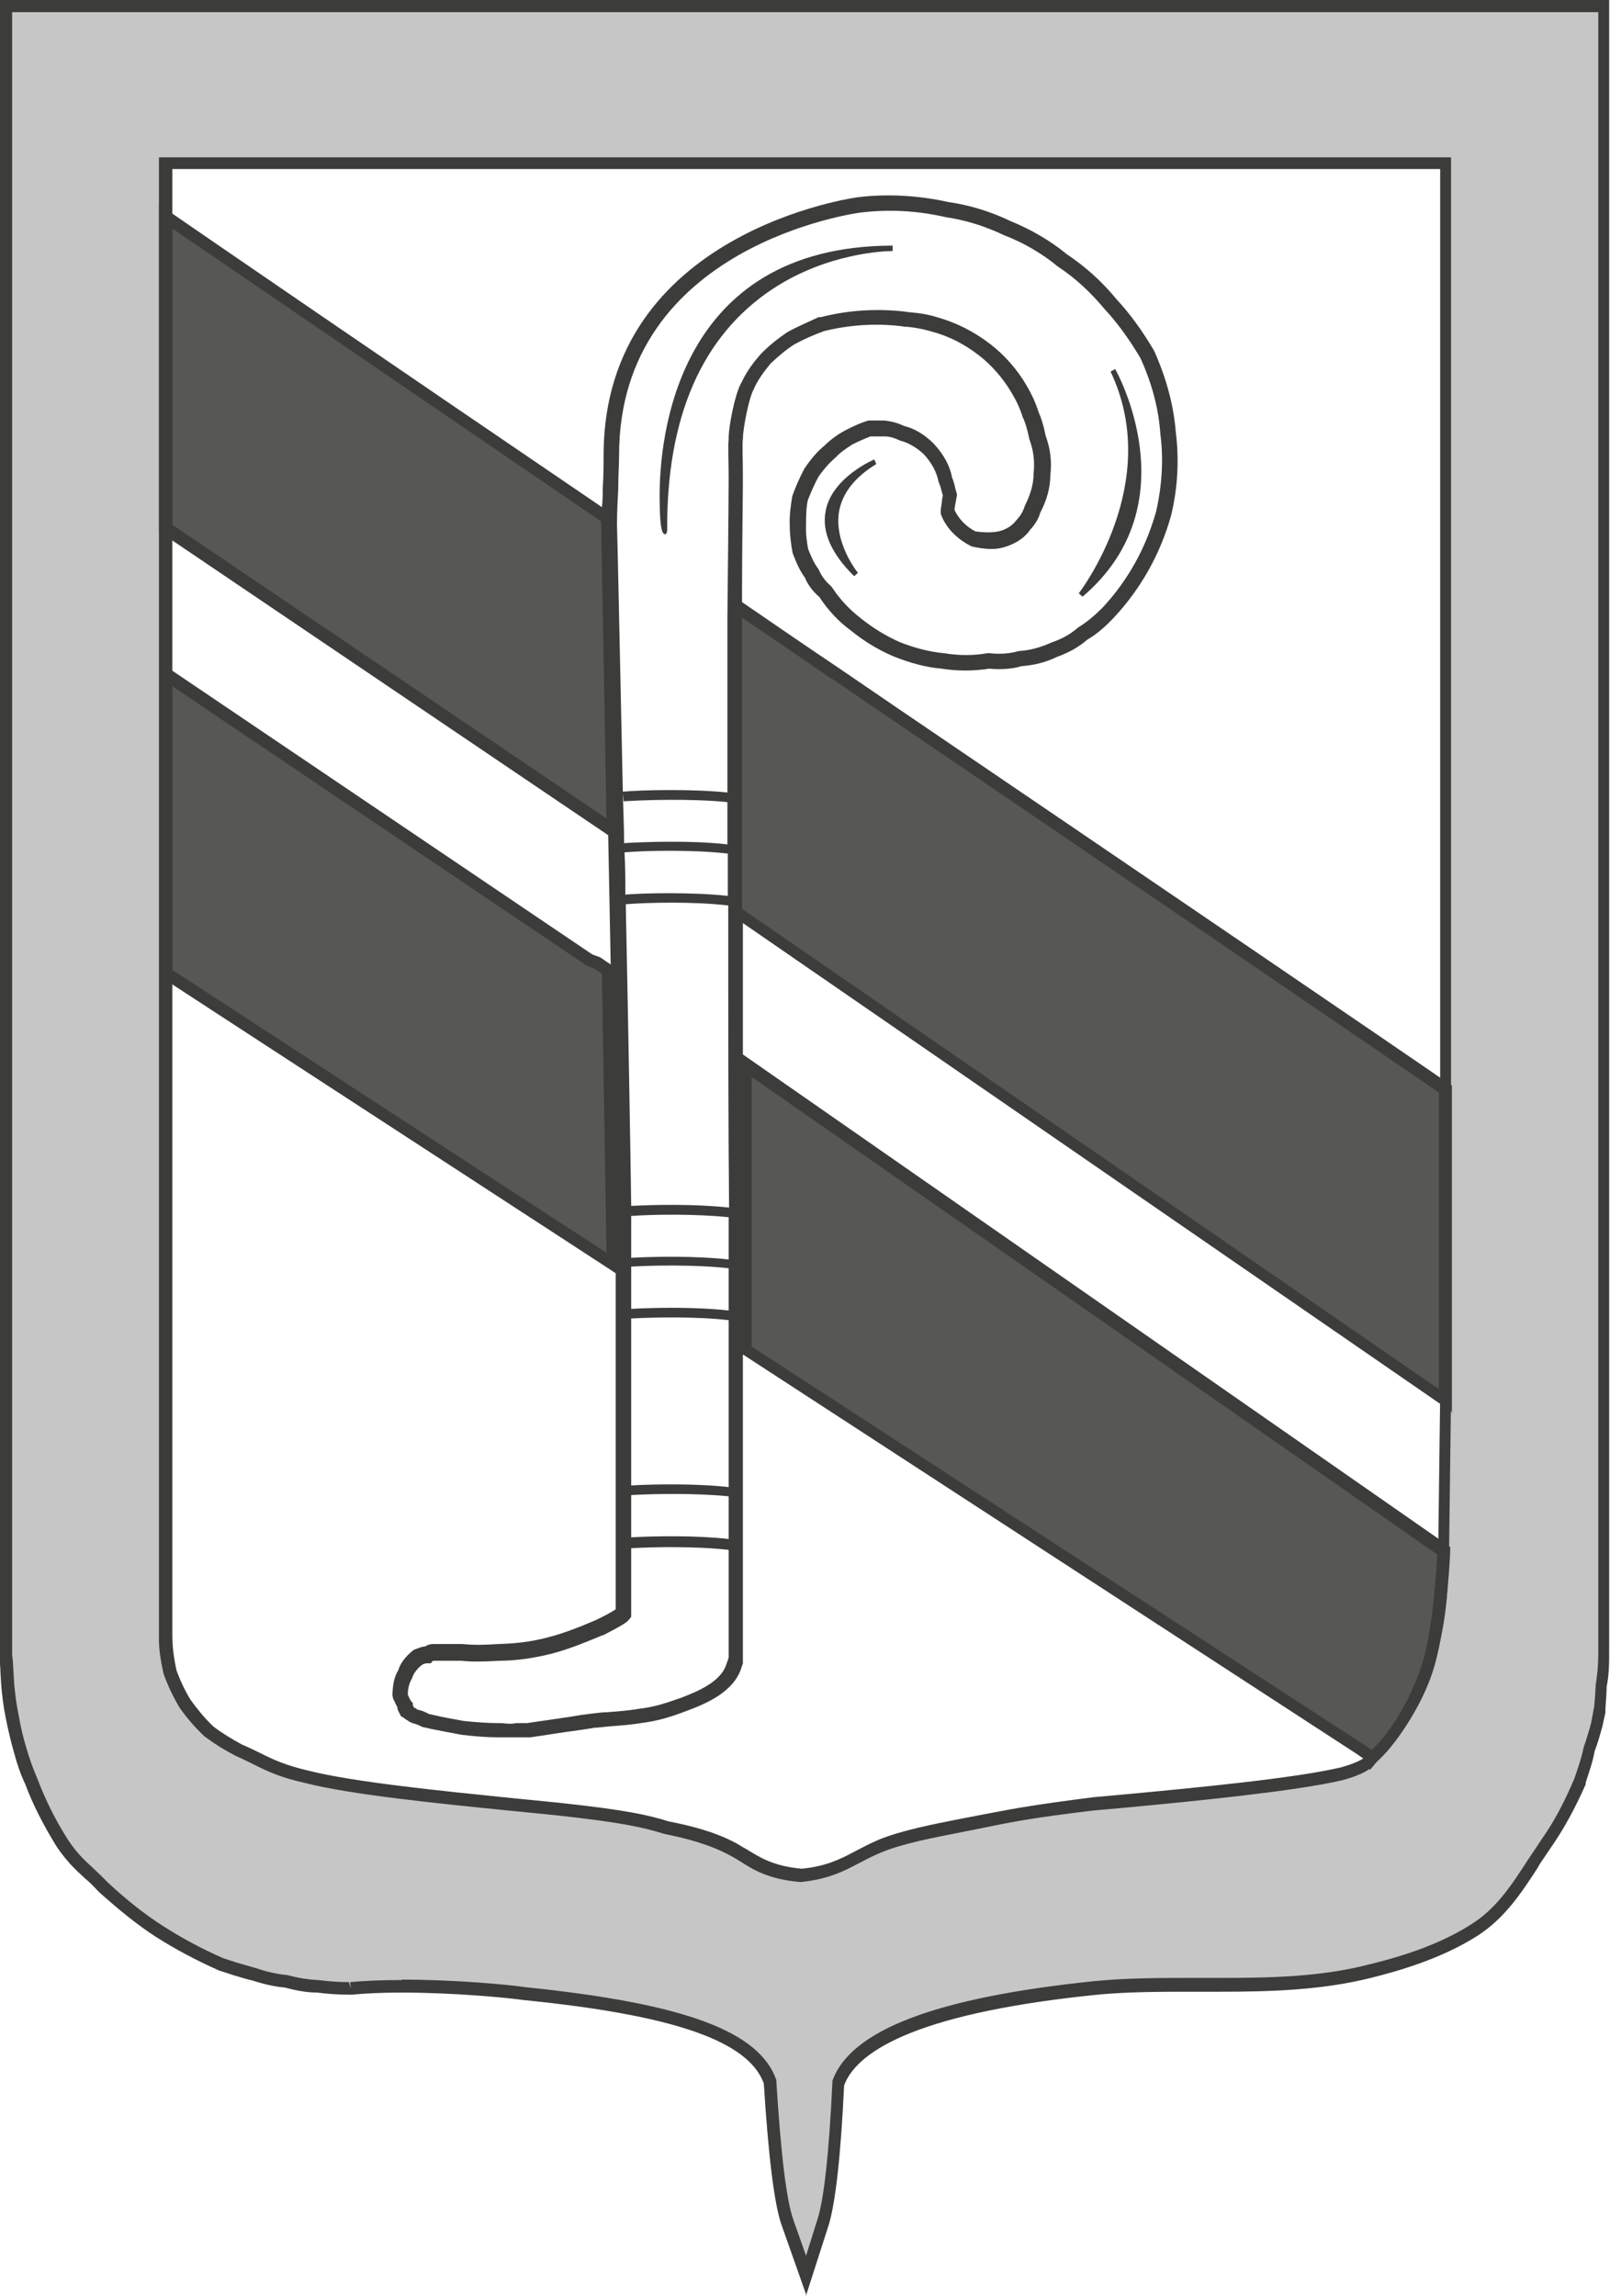
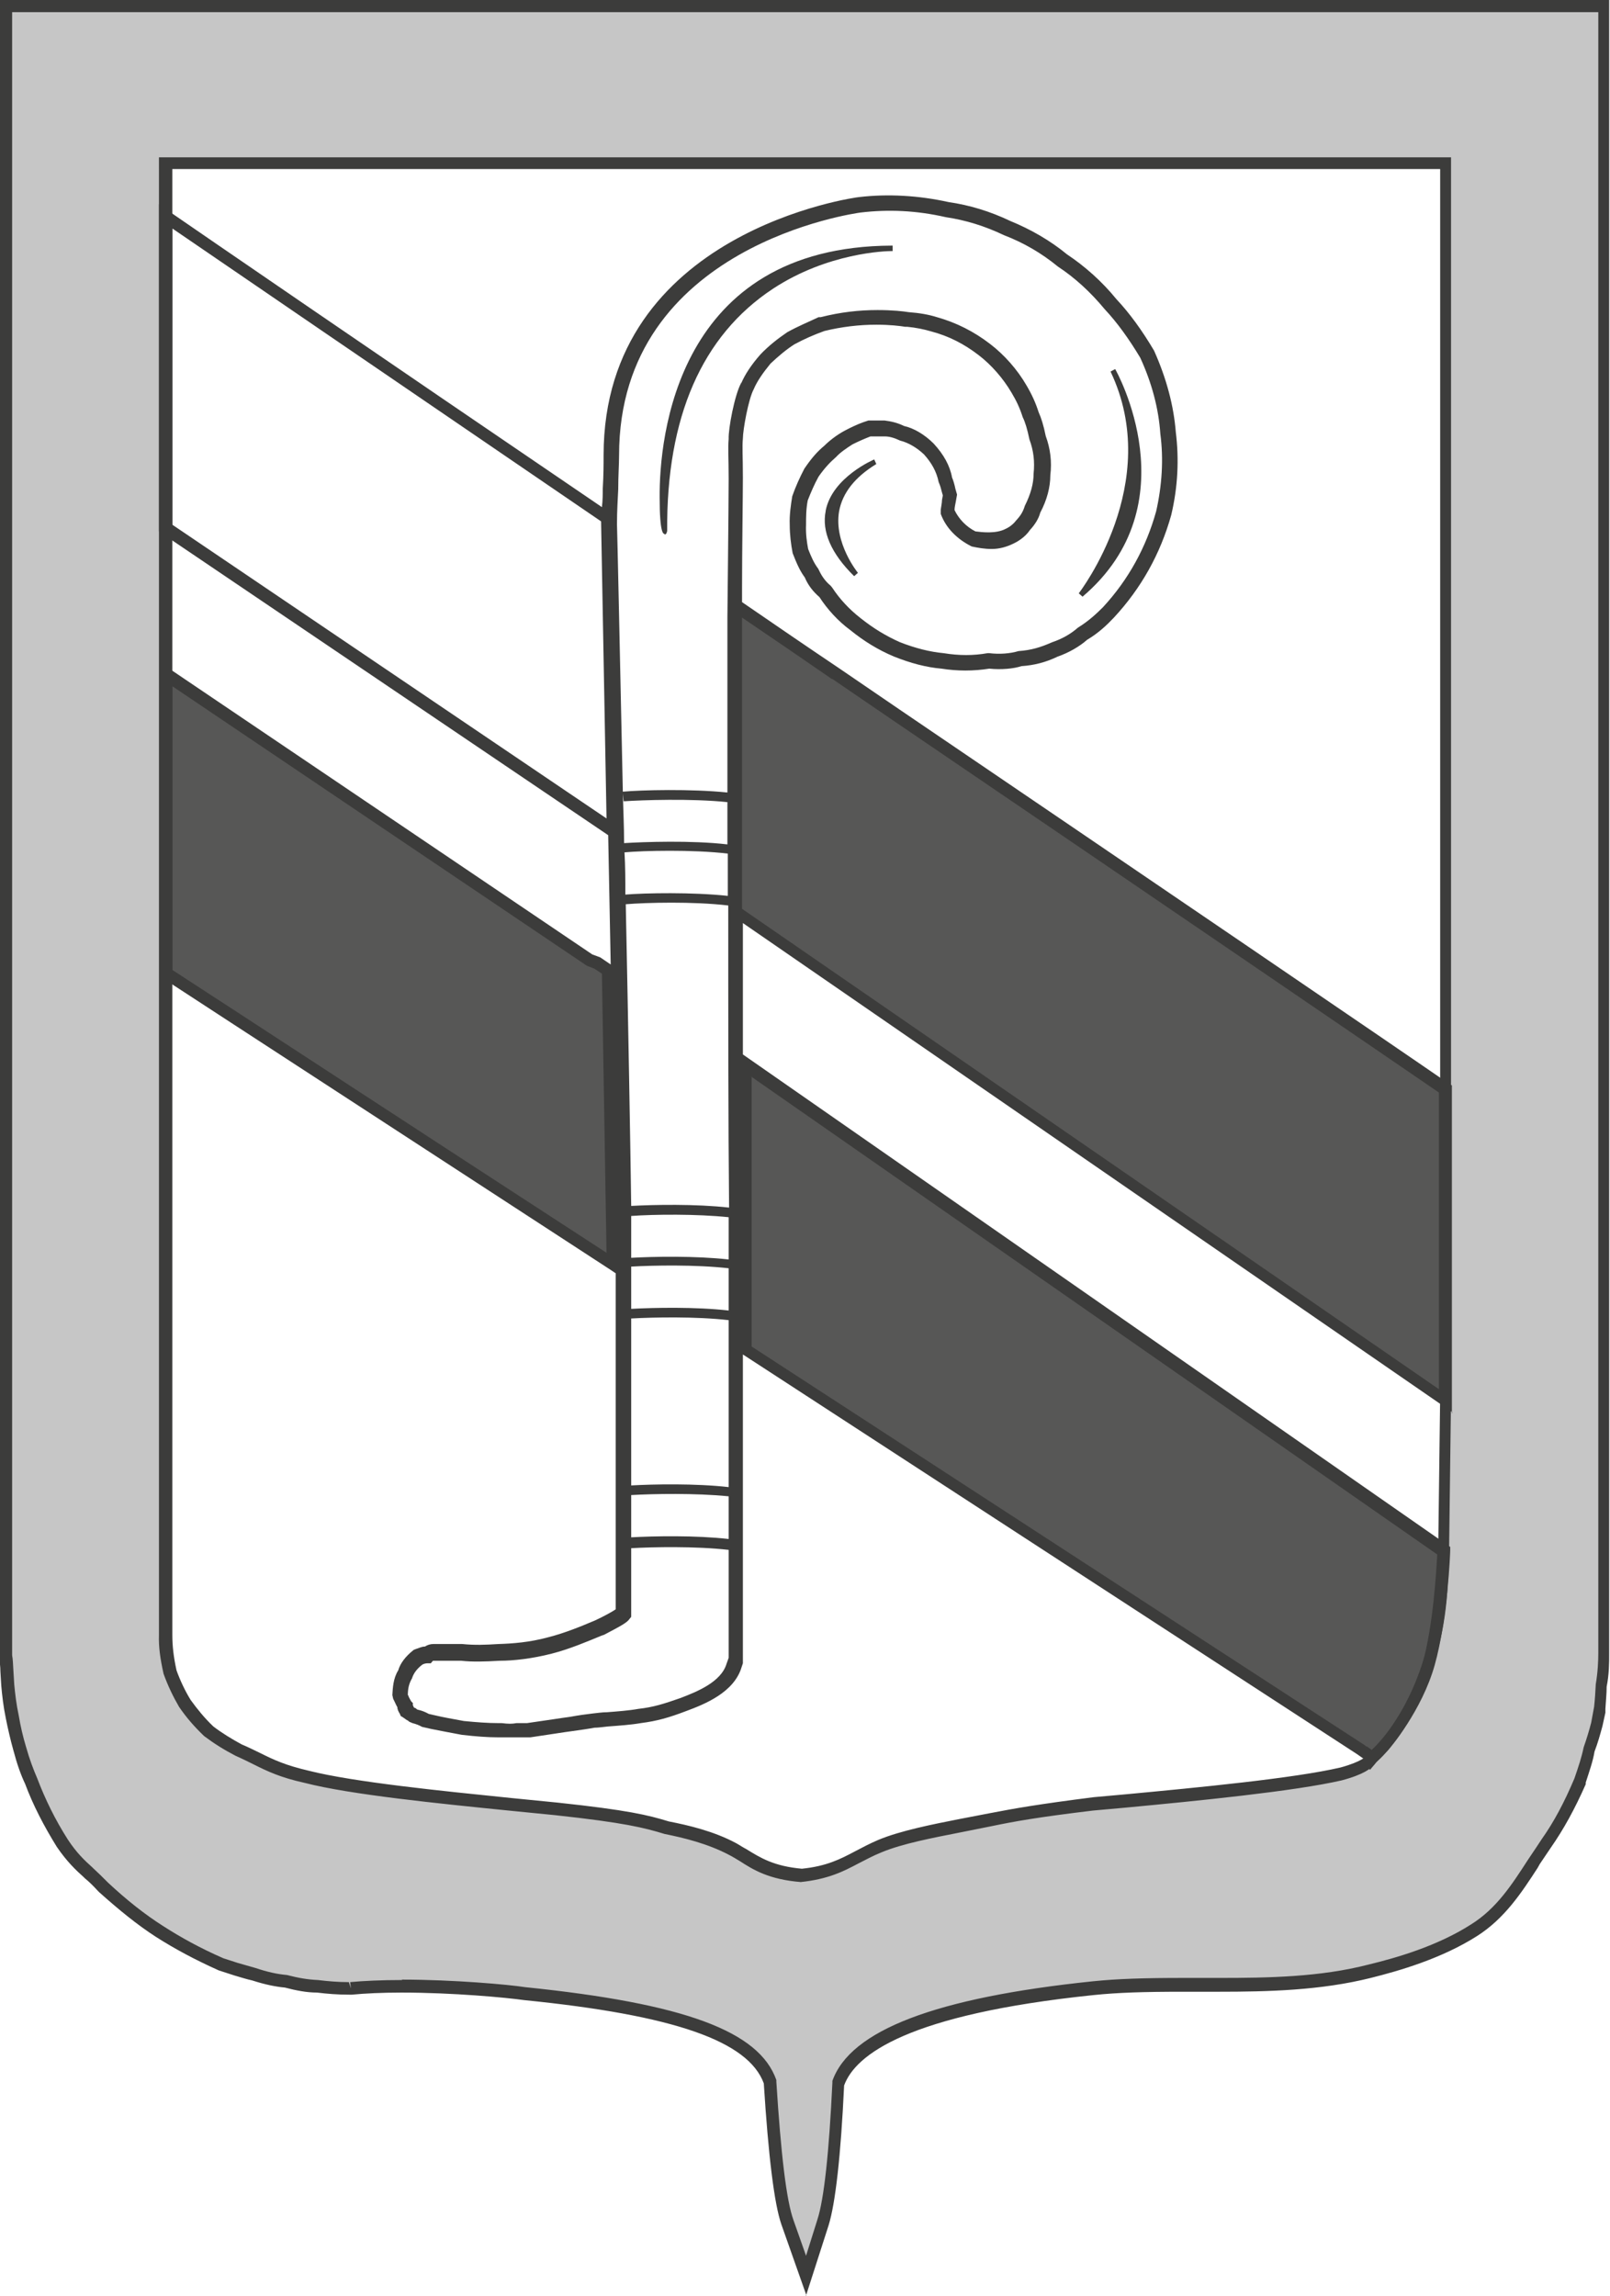
<svg xmlns="http://www.w3.org/2000/svg" id="Layer_2" data-name="Layer 2" viewBox="0 0 38.49 54.87">
  <defs>
    <style>
      .cls-1 {
        fill: #3c3c3b;
      }

      .cls-2 {
        fill: #c6c6c6;
      }

      .cls-3 {
        fill: #575756;
      }
    </style>
  </defs>
  <g id="Layer_1-2" data-name="Layer 1">
-     <path class="cls-3" d="M14.52,12.38c-5.05-3.44-9.55-6.51-10.55-7.21v7.45l10.69,7.23-.14-7.47Z" />
    <path class="cls-3" d="M17.58,21.78l16.99,11.71v-7.46c-1.42-.98-7.12-4.85-13.13-8.94-1.2-.82-2.42-1.65-3.86-2.63v7.33h0Z" />
    <path class="cls-3" d="M17.8,32.25c4.01,2.62,8.04,5.23,10.89,7.09l3.83,2.5s.06.04.08.06c.02,0,.05.03.06.04.07.05.1.09.11.12s.04-.04.04-.04c.08-.07.17-.16.25-.26,0,0,.76-.88,1.06-1.96.31-1.1.36-2.71.36-2.71l-16.71-11.63v6.81h.03Z" />
    <path class="cls-3" d="M3.97,23.25c1.56,1.02,5.87,3.82,10.69,6.96l-.12-7.03-.26-.18-.17-.06-10.14-6.84v7.14h0Z" />
    <path class="cls-2" d="M34.56,33.36l-.05,3.93-.03.58c-.1,2.05-.95,3.5-1.65,4.12l-.04.04-.03.05s-.16.18-.7.33c-1.11.26-3.43.48-5.14.64l-.78.07c-1.37.17-1.92.27-2.46.37l-.72.14c-.66.13-1.41.27-1.93.49-.21.08-.38.17-.56.27-.36.19-.69.36-1.35.43-.71-.06-1.06-.28-1.37-.48-.09-.05-.17-.11-.26-.16-.52-.28-1.12-.42-1.58-.51-.5-.15-.97-.27-2.63-.45l-1.11-.11c-1.68-.17-3.77-.38-4.85-.65-.57-.13-.86-.27-1.19-.43-.12-.06-.27-.13-.45-.21-.25-.13-.48-.28-.72-.46-.22-.21-.4-.43-.57-.67-.14-.22-.26-.49-.36-.76-.08-.33-.11-.6-.1-.88V3.91h30.59v29.44ZM.14.14v39.43c.02.13.03.27.04.44l.02.26c.02.22.05.49.11.78.04.24.11.5.17.74.09.32.18.56.28.79.19.5.43,1,.74,1.48.22.33.42.51.61.7l.03.03c.1.09.2.18.31.31l.03.03c.46.42.9.77,1.34,1.06.43.28.91.53,1.46.78l.31.1c.15.05.32.1.48.14.3.1.54.15.78.17.25.07.5.11.75.12.24.03.47.05.74.06h.06c.32-.04.74-.06,1.21-.06,1.24,0,2.55.12,2.92.18h.02c3.71.38,5.48,1.02,5.86,2.12.1,1.75.24,2.87.41,3.35l.45,1.27.41-1.29c.16-.5.28-1.62.37-3.32.4-1.14,2.45-1.9,6.1-2.28.59-.06,1.21-.08,2.14-.08h.86c1.18,0,2.43-.02,3.6-.32.67-.17,1.66-.45,2.49-.98.64-.4,1.03-1.01,1.4-1.58l.05-.08c.09-.14.18-.28.27-.41.29-.42.55-.9.8-1.47v-.03c.1-.26.17-.49.22-.74.08-.21.13-.4.18-.59l.06-.31v-.07c.03-.18.04-.36.05-.55.05-.29.06-.56.06-.76V.14H.14Z" />
    <g>
      <path class="cls-1" d="M19.28,54.86l-.6-1.7c-.17-.49-.31-1.63-.42-3.37-.37-1.01-2.14-1.63-5.73-1.99-.42-.06-1.7-.18-2.93-.18-.47,0-.88.02-1.19.05h-.04c-.31,0-.54-.02-.79-.05-.25,0-.5-.05-.77-.12-.22-.02-.47-.07-.78-.17-.14-.03-.29-.08-.43-.12l-.37-.12c-.58-.26-1.06-.52-1.5-.8-.45-.29-.89-.65-1.36-1.07l-.03-.03c-.11-.12-.21-.22-.31-.3l-.03-.03c-.19-.17-.4-.37-.64-.72-.31-.5-.57-1-.76-1.51-.1-.21-.19-.46-.28-.8-.07-.25-.13-.51-.18-.76-.06-.29-.09-.56-.11-.79l-.02-.33c0-.13-.02-.25-.03-.36V0h38.49v39.53c0,.21,0,.48-.06.78,0,.17-.02.35-.03.53v.09l-.07.32c-.06.22-.11.4-.19.61-.04.24-.12.46-.21.74v.04c-.26.59-.53,1.08-.83,1.51-.09.13-.18.27-.27.4l-.05.09c-.39.6-.79,1.21-1.45,1.63-.85.54-1.86.83-2.54,1-1.2.3-2.46.33-3.64.33h-.86c-.93,0-1.55.02-2.13.08-4.43.46-5.69,1.42-5.96,2.16-.08,1.71-.21,2.82-.37,3.34l-.55,1.71h0ZM9.6,47.31c1.25,0,2.57.12,2.95.18,3.81.39,5.6,1.05,6.01,2.22v.04c.11,1.74.24,2.84.41,3.31l.3.85.27-.86c.16-.49.28-1.6.36-3.28v-.04c.43-1.21,2.47-1.99,6.23-2.38.59-.06,1.22-.08,2.16-.08h.86c1.17,0,2.41-.02,3.57-.32.66-.16,1.64-.44,2.45-.96.61-.38.98-.96,1.35-1.53l.06-.09c.1-.15.19-.28.28-.42.29-.41.54-.88.78-1.45.1-.29.17-.5.22-.74.08-.23.13-.4.18-.59l.07-.38c.02-.18.03-.35.04-.54.05-.3.06-.56.06-.75V.29H.29v39.27c.02.1.02.22.03.36l.02.33c.02.22.05.48.11.76.04.24.1.5.17.73.09.32.18.55.27.76.19.5.43.99.73,1.46.21.32.4.5.59.67l.03.03c.1.09.2.19.32.31l.02.02c.45.42.88.76,1.32,1.04.42.27.89.53,1.44.77l.34.11.42.12c.3.1.53.15.76.17.27.07.5.11.74.12.25.03.48.05.74.05l.05.15-.02-.15c.32-.03.75-.05,1.23-.05h.02ZM19.16,44.98c-.78-.06-1.16-.3-1.47-.5-.1-.06-.18-.11-.26-.15-.51-.27-1.09-.41-1.54-.5-.49-.15-.96-.27-2.62-.45l-1.11-.11c-1.69-.17-3.78-.38-4.87-.66-.59-.13-.9-.28-1.22-.44-.12-.06-.26-.13-.44-.21-.27-.14-.51-.29-.75-.47-.24-.23-.43-.45-.6-.7-.14-.24-.27-.51-.37-.79-.08-.36-.12-.64-.11-.93V3.76h30.89v29.6l-.05,3.93-.03.58c-.1,2.09-.98,3.58-1.7,4.23l-.05.06c-.07.1-.26.25-.79.39-1.13.26-3.46.49-5.16.65l-.78.07c-1.33.16-1.88.26-2.41.37l-.75.15c-.66.13-1.4.27-1.9.48-.2.08-.36.17-.54.26-.36.19-.72.38-1.4.45h0ZM4.12,4.06v35.01c0,.27.03.53.1.85.09.25.21.5.34.71.16.22.33.43.54.63.21.16.44.3.68.43.17.07.32.15.45.21.32.16.6.29,1.16.42,1.07.27,3.16.48,4.83.65l1.11.11c1.69.18,2.17.3,2.66.45.46.09,1.07.23,1.61.52.09.05.16.1.24.14.34.21.66.41,1.33.47.59-.06.92-.23,1.26-.41.19-.1.36-.19.57-.28.53-.22,1.29-.37,1.95-.5l.73-.14c.57-.11,1.13-.21,2.47-.38l.78-.07c1.7-.16,4.01-.38,5.12-.64.51-.14.61-.27.61-.27l.09-.11c.68-.61,1.5-2.03,1.6-4.02l.03-.58.05-3.92V4.04H4.12v.02Z" />
      <path class="cls-1" d="M19.74,12.21c-.1.49.13,1.02.68,1.56l.09-.08s-.58-.71-.45-1.47c.08-.44.38-.82.89-1.13l-.05-.11s-1,.42-1.16,1.22" />
      <path class="cls-1" d="M34.71,33.77v-7.83l-.07-.04c-1.42-.98-7.02-4.79-13.13-8.94l-1.45-.99c-.73-.49-1.49-1.01-2.32-1.58v-.36c0-.85.02-2.22.02-2.61,0-.54-.02-.73,0-.94,0-.2.13-.94.26-1.18.08-.19.22-.39.4-.61.18-.17.38-.34.57-.46.24-.13.47-.23.72-.32.41-.1.83-.15,1.24-.15.33,0,.57.03.69.05h.05c.21.02.4.06.57.11.42.11.79.3,1.14.57.3.23.58.55.78.89.12.2.2.37.27.59.06.12.11.29.16.53.1.27.13.53.1.82,0,.24-.07.49-.21.77-.04.13-.09.22-.2.34-.06.08-.15.16-.26.21-.23.12-.56.08-.72.06-.22-.11-.4-.3-.5-.51,0-.07.02-.14.03-.2l.03-.17-.04-.14c-.02-.1-.05-.2-.08-.27-.05-.28-.2-.55-.44-.81-.22-.22-.48-.37-.71-.42-.16-.08-.31-.11-.46-.13h-.39l-.12.04c-.14.05-.29.12-.46.21-.18.1-.35.23-.47.35-.17.14-.31.3-.48.55-.11.21-.21.43-.29.66-.03.19-.07.44-.06.68,0,.24.03.47.07.68.09.23.17.42.29.58.08.19.2.34.35.47.19.29.44.57.74.79.32.26.66.47,1.04.63.4.16.78.26,1.14.29.38.06.76.06,1.14,0,.29.03.59,0,.77-.06.3-.02.58-.09.87-.23.26-.09.52-.24.7-.4.27-.16.47-.35.64-.53.65-.7,1.11-1.52,1.37-2.45.16-.67.19-1.34.11-1.98-.05-.63-.22-1.28-.52-1.95-.29-.49-.59-.9-.9-1.23-.35-.43-.76-.79-1.18-1.07-.4-.33-.87-.6-1.36-.8-.48-.23-.98-.38-1.47-.45-.72-.16-1.46-.2-2.14-.12-.06,0-6.11.82-6.11,6.17,0,.22,0,.47-.02.8,0,.12,0,.28-.02.44-5.59-3.8-9.45-6.45-10.35-7.07l-.24-.17v7.82l10.74,7.26c.02,1.03.04,2.08.06,3.09l-.25-.17-.19-.07L3.81,15.82v7.51l.07.04c1.56,1.02,5.87,3.82,10.69,6.96l.15.1v8.03c-.1.07-.33.19-.44.24l-.04.02c-.33.14-.74.31-1.14.41-.44.12-.85.15-1.18.16-.32.02-.57.03-.87,0h-.69c-.07,0-.14.02-.2.06-.08,0-.15.04-.22.06l-.05.02c-.2.16-.32.32-.37.49-.12.19-.13.42-.14.59l.02.09s.02.04.03.06c.02.04.04.09.07.14,0,.06.03.11.06.16l.02.05.05.03s.07.05.1.07c.02,0,.04.03.06.04l.07.03c.08.02.16.05.23.09l.22.05c.21.04.45.09.73.14.34.04.62.06.87.06h.06c.07,0,.15,0,.22,0s.13,0,.2,0h.29c.48-.07.78-.12,1.01-.15.21-.03.36-.05.52-.08.1,0,.22-.02.33-.03.27-.02.55-.04.78-.08.39-.05.67-.13,1.09-.29.43-.16,1.14-.44,1.32-1.05l.03-.09v-7.38l14.68,9.55s.07.05.1.07l.1.07.02.02.09.22.15-.18.04-.04c.09-.08.17-.17.26-.27.03-.04.79-.92,1.1-2.02.31-1.11.37-2.68.37-2.74v-.08l-16.91-11.77v-3.14l16.96,11.69v.02ZM4.12,23.17v-6.77l9.91,6.68.18.07.18.12.11,6.67c-4.65-3.02-8.79-5.73-10.38-6.76h0ZM17.96,25.73l16.4,11.42c-.02.34-.09,1.67-.35,2.6-.29,1.03-1.02,1.89-1.03,1.9-.06.07-.11.13-.17.18,0,0-.02,0-.03-.02l-.1-.07h0s-.03,0-.05-.03l-14.66-9.53v-6.43h0ZM19.89,16.22l1.45.99c6.02,4.09,11.54,7.86,13.06,8.9v7.09l-16.66-11.48v-6.96c.77.52,1.47,1,2.15,1.47h0ZM4.12,12.54v-7.08c1.24.85,4.99,3.41,10.25,7l.13,7.1-10.38-7.02ZM17.42,39.62l-.05.14c-.13.44-.71.67-1.1.82-.4.14-.65.22-1.01.26-.22.04-.49.06-.75.08-.12,0-.23.02-.34.03-.17.02-.32.04-.54.08-.23.03-.53.08-1.03.15h-.25c-.11.02-.19.02-.36,0h-.09c-.24,0-.5-.02-.81-.05-.27-.05-.5-.09-.71-.14l-.13-.03c-.09-.05-.17-.08-.26-.1-.02,0-.04-.03-.06-.04,0,0-.02,0-.04-.02,0-.02-.02-.04-.02-.05v-.05l-.04-.04s-.04-.07-.06-.11c0,0,0-.03-.02-.04,0-.16.03-.28.1-.4.04-.13.13-.24.25-.33.04-.02.08-.03.13-.03h.07l.05-.06h.06c.09,0,.19,0,.31,0h.31c.26.03.57.02.91,0,.34,0,.78-.05,1.25-.17.43-.11.85-.29,1.19-.43l.06-.02c.4-.21.55-.29.61-.38l.04-.05v-1.64c.52-.03,1.54-.05,2.33.04v2.61-.03ZM15.09,29.06c.55-.04,1.57-.05,2.33.03v1.01c-.8-.09-1.8-.07-2.33-.04v-1ZM15.09,28.82c-.02-1.48-.07-4.31-.13-7.21.49-.04,1.61-.07,2.45.03,0,2.55,0,5.27.02,7.22-.8-.09-1.81-.07-2.34-.04ZM14.95,21.38c0-.34,0-.67-.02-1.01.45-.04,1.62-.07,2.47.03v1.01c-.85-.09-1.96-.07-2.46-.03h0ZM14.92,20.15c0-.4-.02-.79-.03-1.18l.02.18c.44-.03,1.62-.07,2.48.02v1.01c-.86-.1-2-.06-2.48-.03h0ZM17.42,36.78c-.79-.09-1.79-.07-2.33-.04v-1.01c.52-.03,1.54-.05,2.33.03v1.01h0ZM17.42,35.54c-.79-.09-1.8-.07-2.33-.04v-3.99c.54-.03,1.55-.05,2.33.04v3.99ZM17.42,31.32c-.78-.09-1.78-.07-2.33-.04v-1.01c.52-.03,1.54-.05,2.33.04v1.01ZM17.72,9.15c-.16.29-.31,1.1-.3,1.34-.02.22,0,.45,0,.95,0,.56-.03,3.29-.03,3.3,0,.05,0,1.84,0,4.2-.88-.09-2.05-.06-2.5-.02-.07-3.28-.13-6.12-.14-6.39,0-.34.02-.61.03-.84,0-.34.02-.58.02-.81,0-5.03,5.7-5.79,5.77-5.8.67-.08,1.34-.05,2.04.11.47.07.93.21,1.39.43.47.18.9.43,1.29.75.41.27.78.61,1.12,1.02.3.32.58.71.85,1.16.28.61.44,1.22.48,1.82.08.6.04,1.23-.1,1.85-.24.86-.66,1.63-1.27,2.29-.15.15-.34.33-.6.49-.17.15-.38.27-.62.35-.27.12-.5.19-.8.21-.2.06-.45.08-.7.05h-.04c-.34.06-.68.06-1.05,0-.33-.03-.68-.12-1.04-.26-.34-.15-.65-.34-.95-.58-.27-.21-.5-.46-.67-.72l-.04-.05c-.12-.1-.21-.22-.28-.37l-.02-.04c-.1-.13-.17-.29-.24-.47-.03-.16-.06-.36-.05-.58,0-.18,0-.37.04-.58.07-.18.16-.39.26-.57.14-.2.27-.34.42-.47.1-.11.25-.21.39-.3.16-.08.3-.14.43-.19h.34c.11,0,.22.03.37.1.2.05.4.17.57.33.18.2.3.41.35.66.04.09.06.17.08.25l.02.07-.02.11c0,.07-.02.15-.03.23v.1c.12.33.38.6.74.78.14.03.3.06.48.06s.36-.05.52-.13c.17-.08.31-.2.39-.32.12-.13.21-.27.25-.42.16-.3.24-.61.24-.89.04-.33,0-.64-.11-.94-.05-.25-.11-.44-.17-.57-.07-.22-.16-.42-.29-.64-.22-.38-.53-.73-.87-.99-.39-.3-.81-.51-1.27-.64-.19-.06-.41-.1-.68-.12-.12-.02-.38-.05-.74-.05-.44,0-.89.05-1.36.17h-.05c-.23.11-.48.21-.75.36-.22.15-.44.32-.64.53-.22.25-.37.48-.46.69h-.02Z" />
      <path class="cls-1" d="M26.66,8.82l-.11.06c1.27,2.67-.74,5.27-.76,5.3l.09.08c2.6-2.21.8-5.41.78-5.44" />
      <path class="cls-1" d="M15.88,12.77h.03l.02-.02s.02-.05.02-.06c-.02-2.72.83-4.67,2.53-5.79,1.31-.86,2.69-.9,2.84-.9h.02v-.13h-.02c-5.16.02-5.56,4.61-5.55,6.02,0,.87.09.87.12.87" />
    </g>
  </g>
</svg>